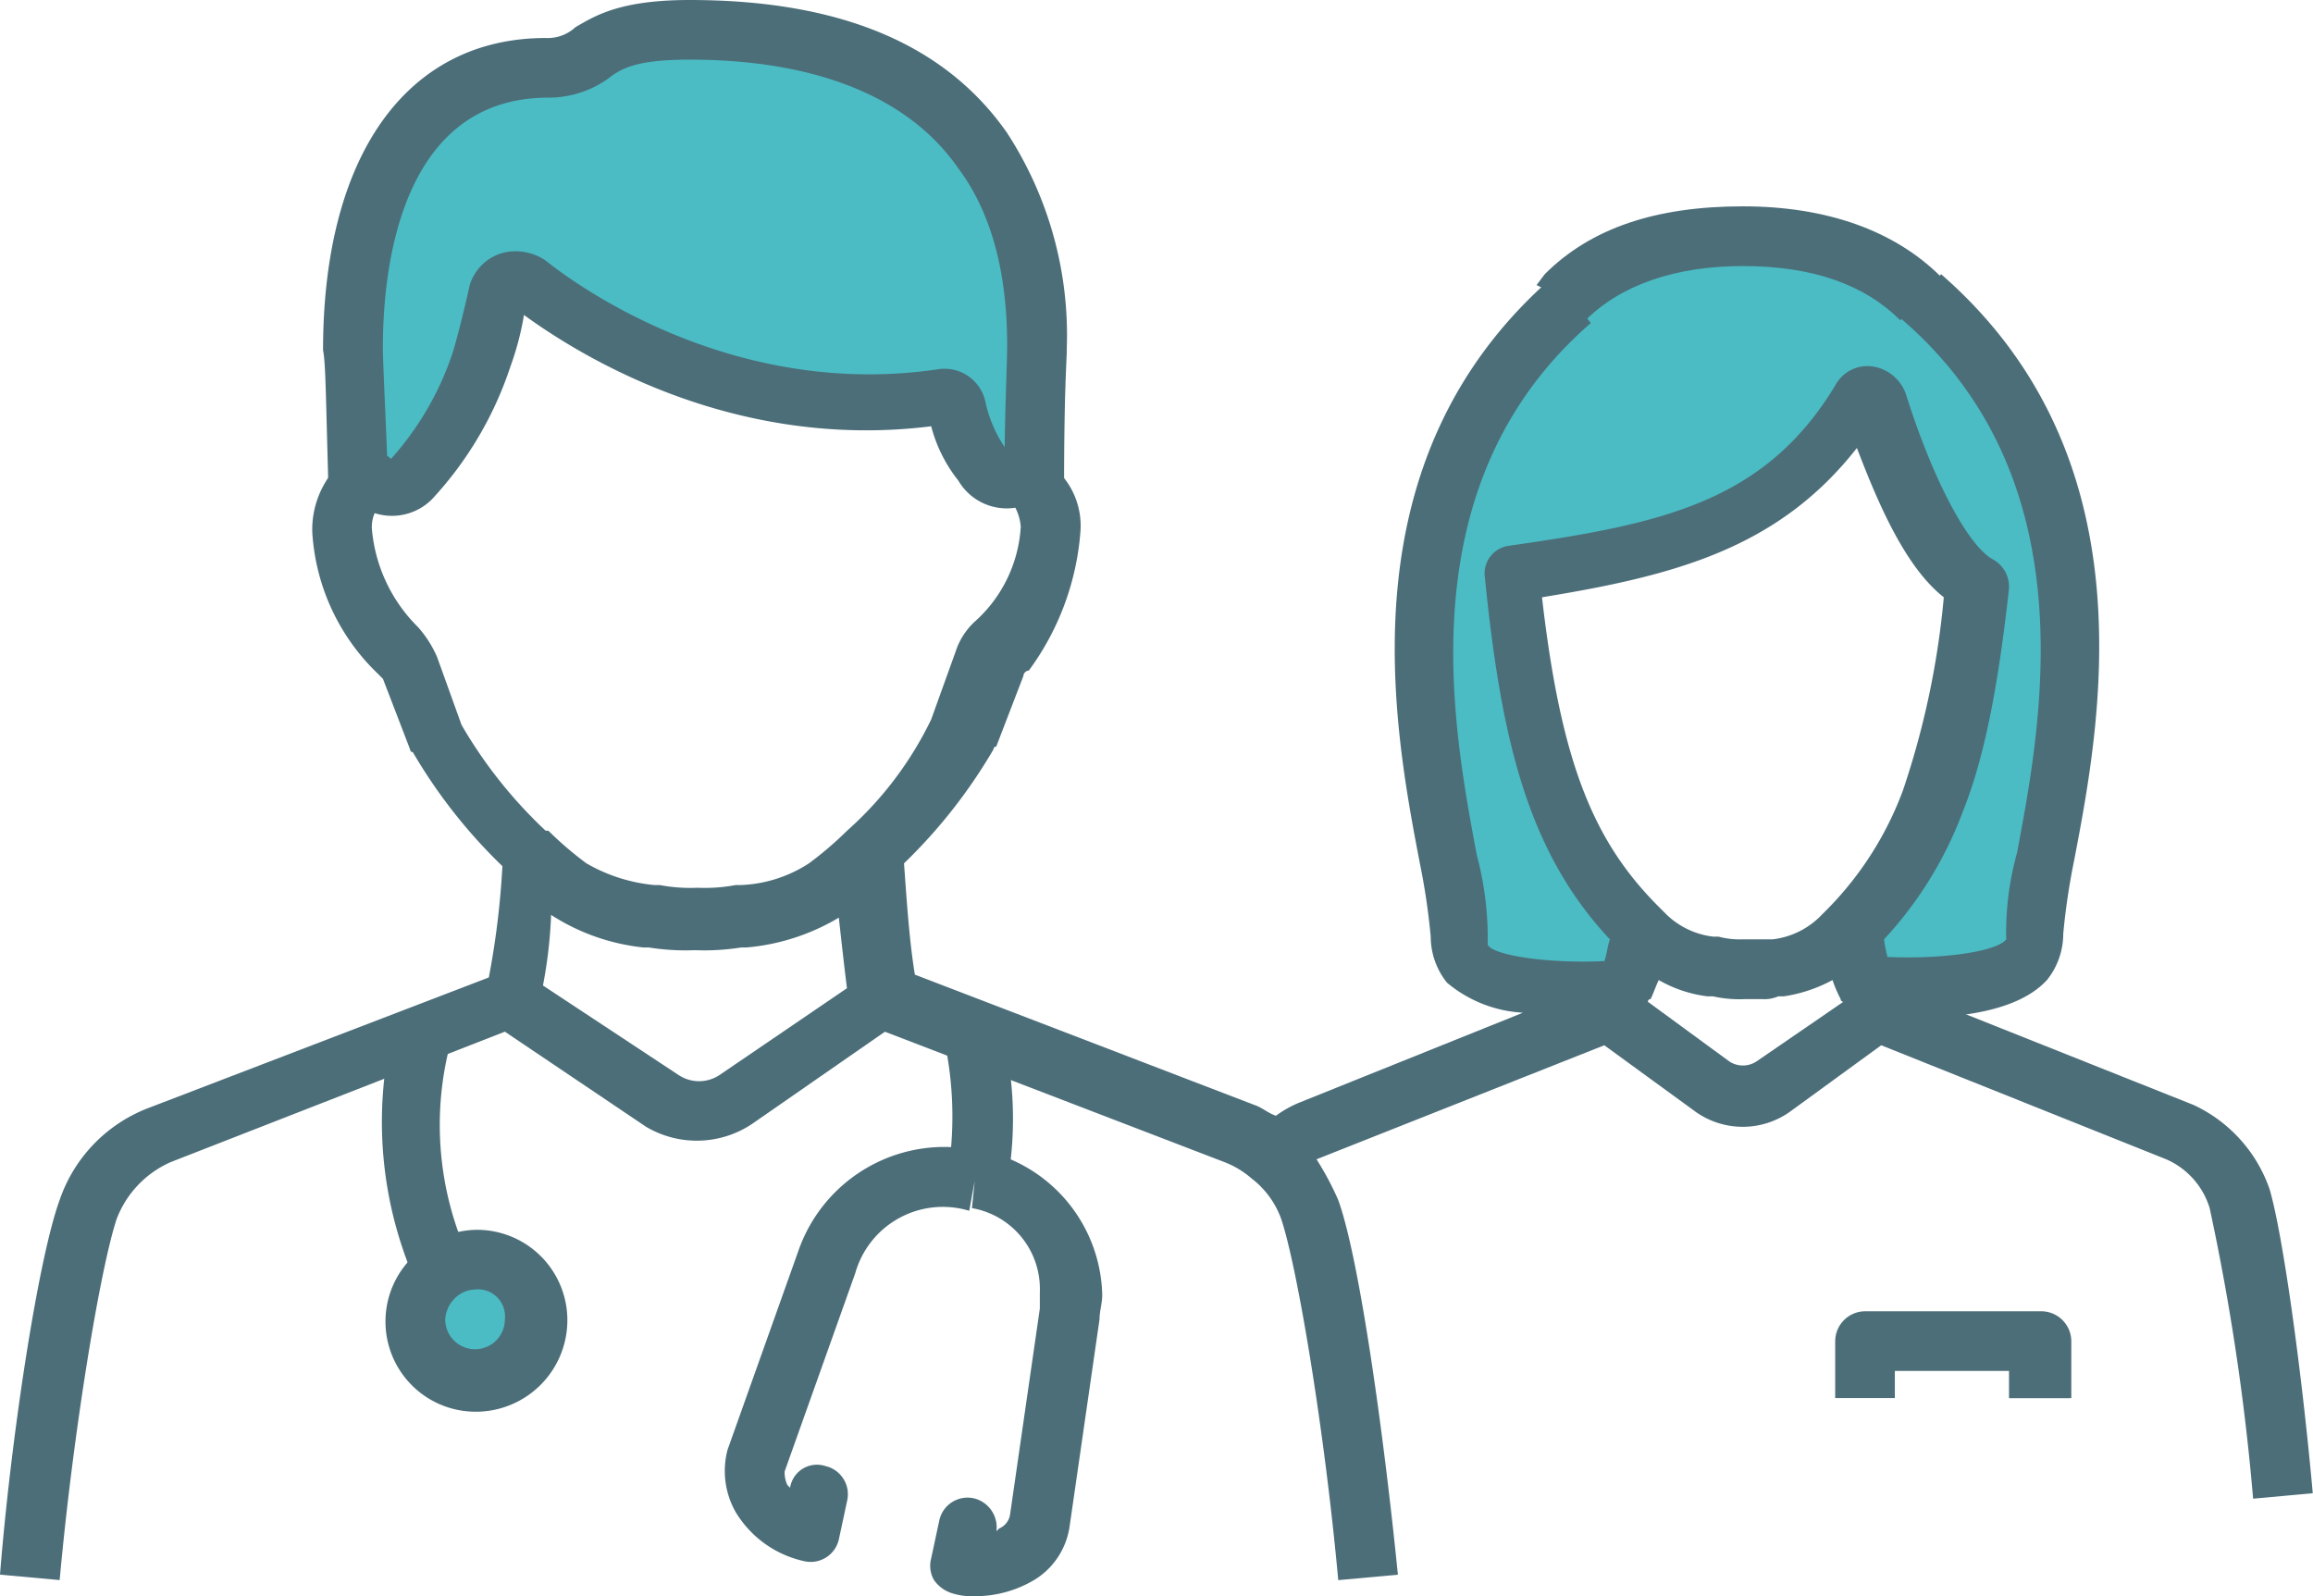
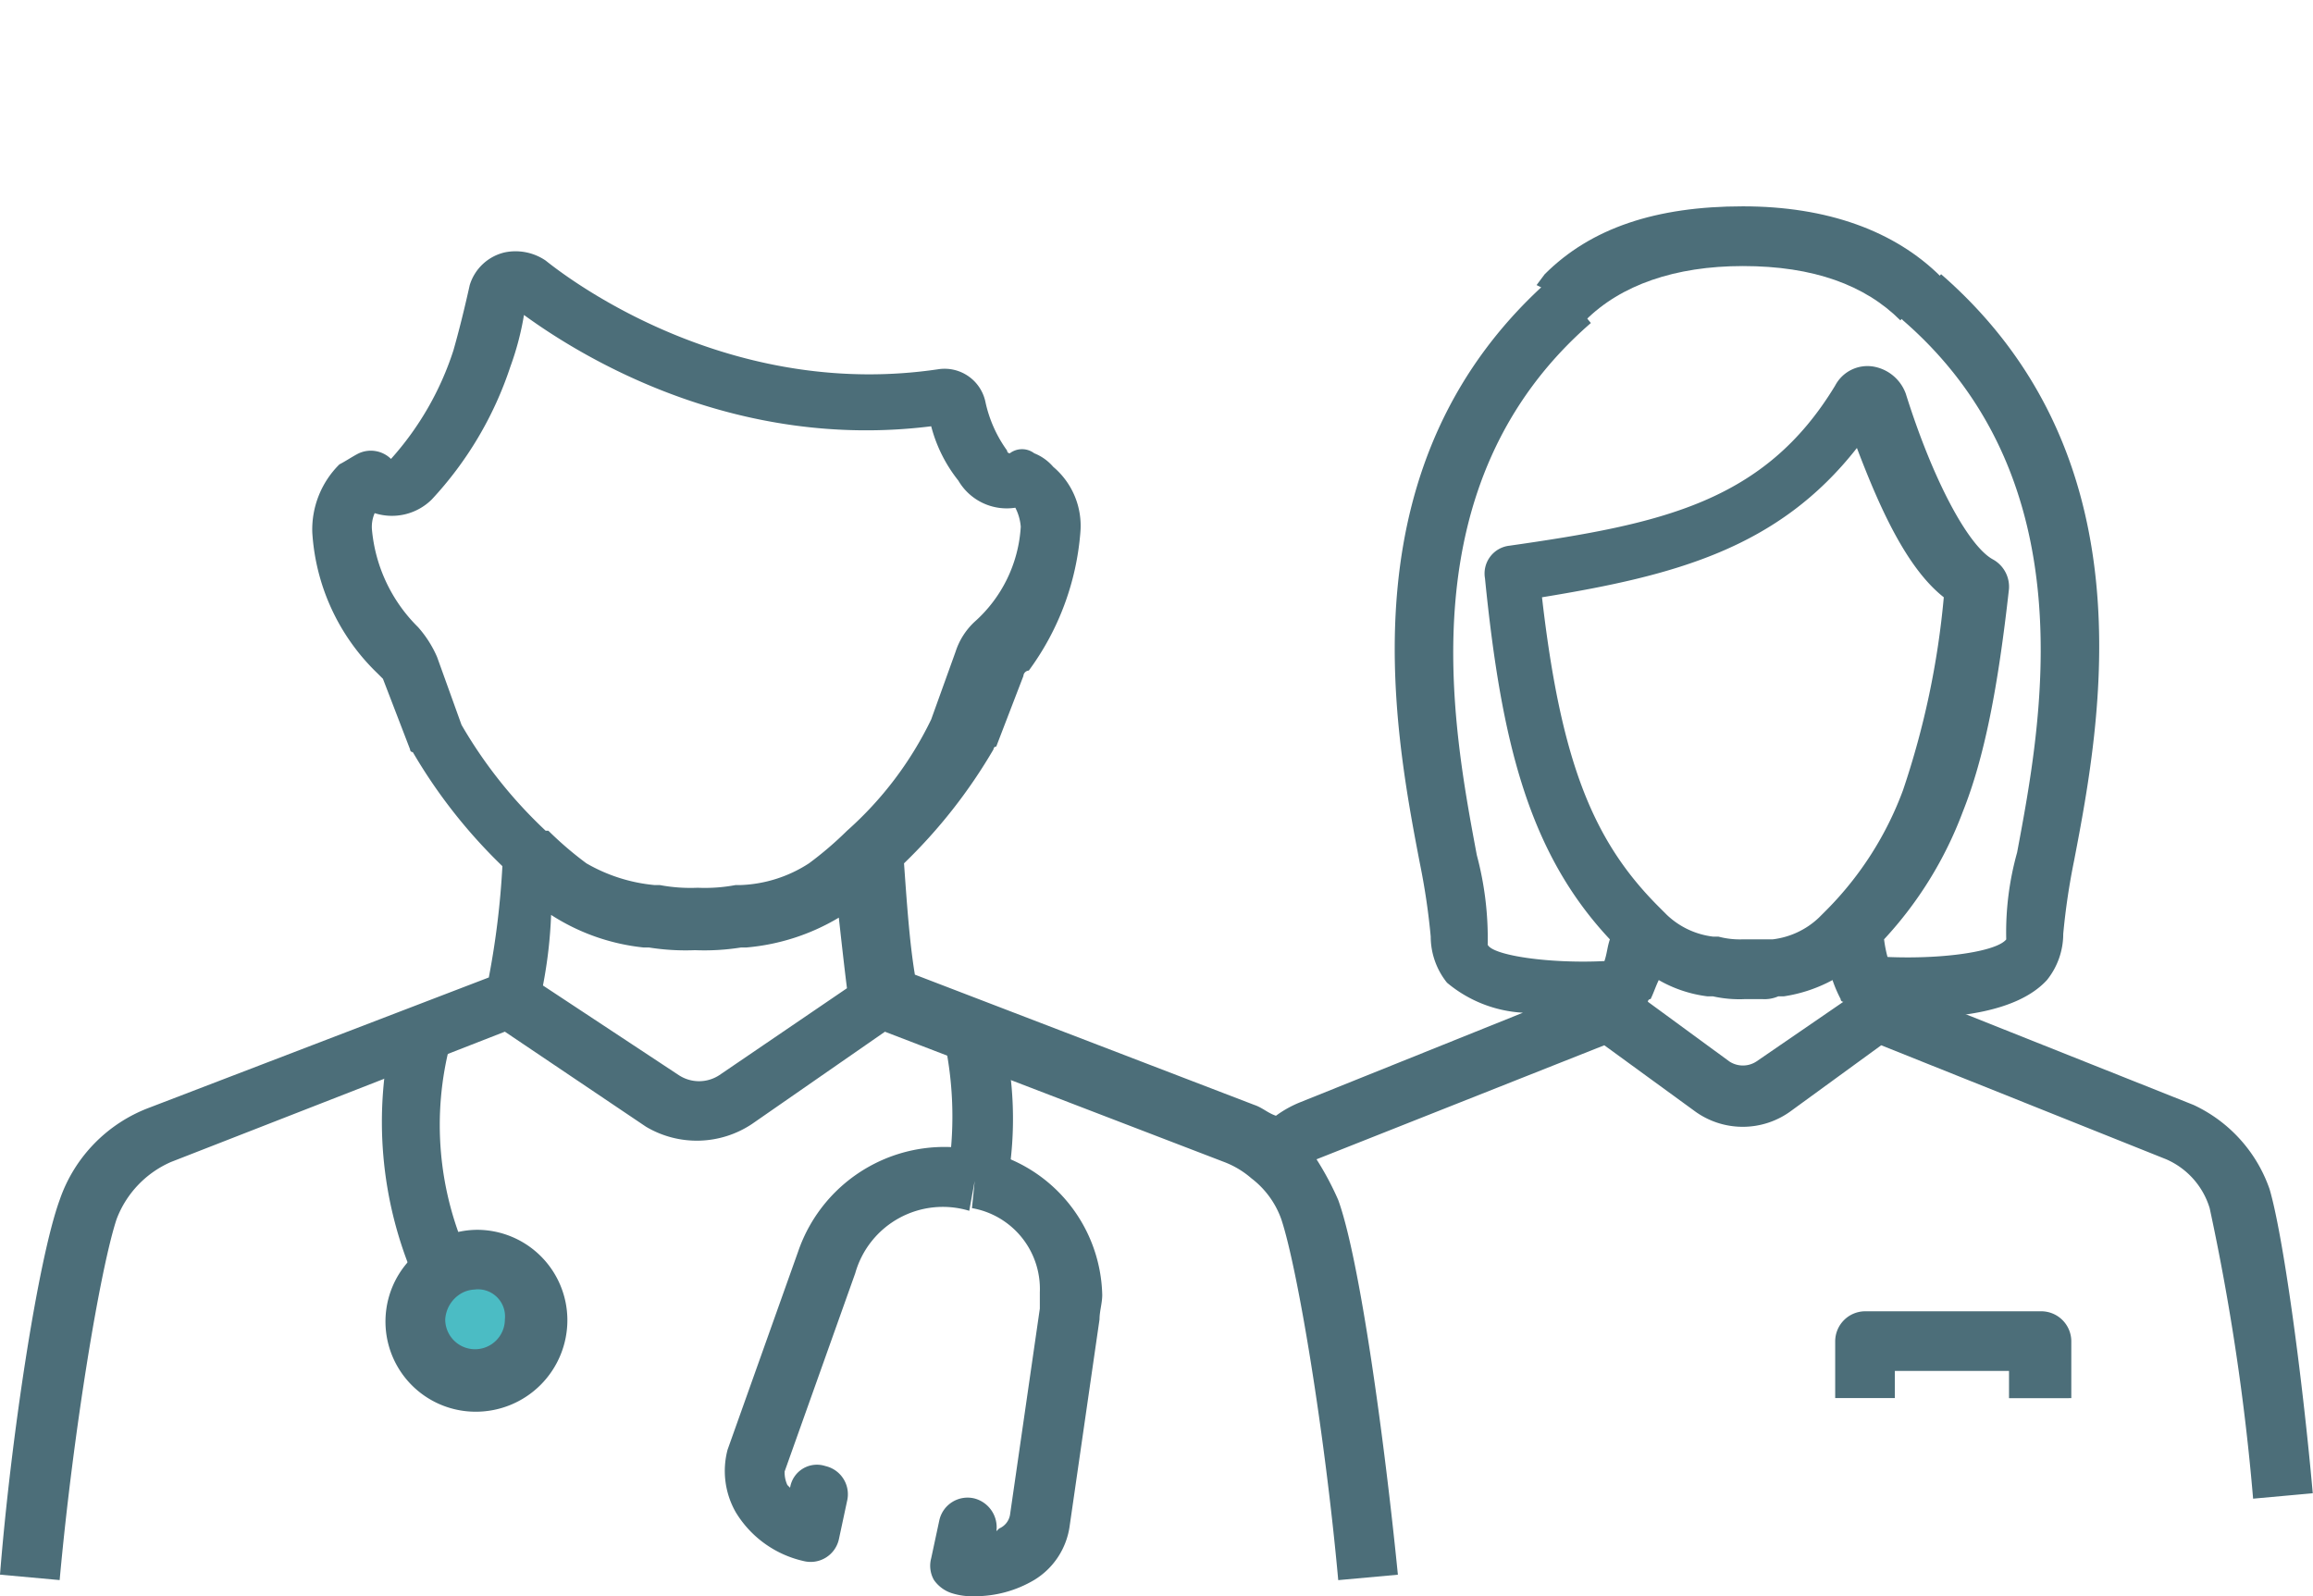
<svg xmlns="http://www.w3.org/2000/svg" width="124.086" height="85.637" viewBox="0 0 124.086 85.637">
  <defs>
    <style>.a{fill:#4bbcc4;}.b{fill:#4c6e79;}</style>
  </defs>
  <g transform="translate(-890 -1118)">
    <g transform="translate(886.8 1114.6)">
      <g transform="translate(21.988 5.002)">
        <g transform="translate(57.222 11.069)">
-           <path class="a" d="M63.269,15.45c1.893-1.893,4.952-3.35,9.467-3.35,4.661,0,7.573,1.456,9.467,3.35h0c13.253,11.506,5.68,30.148,5.971,34.371.291,3.35-9.03,2.476-9.03,2.476a12.913,12.913,0,0,1-.874-3.058h0a18.68,18.68,0,0,0,4.515-6.991c1.165-3.058,1.748-6.7,2.33-11.651-2.622-1.311-4.661-7.282-5.534-9.758,0-.146-.146-.291-.437-.291-.146,0-.437,0-.437.291-4.078,6.7-9.9,8.156-18.5,9.321,1.019,9.612,2.476,14.855,6.845,19.079h0a12.913,12.913,0,0,1-.874,3.058h0s-9.321.728-9.03-2.476c.437-4.078-7.136-22.72,6.117-34.371Z" transform="translate(-55.39 -12.1)" />
-         </g>
+           </g>
        <g transform="translate(0)">
-           <path class="a" d="M53.093,21.54c-.146,1.311-.146,5.534-.146,7.428h0c-.146-.146-.437-.291-.583-.437A1.78,1.78,0,0,1,50.18,27.8a7.3,7.3,0,0,1-1.456-3.2A.51.51,0,0,0,48,24.162c-11.069,1.6-19.662-4.078-22.429-6.263a.963.963,0,0,0-.874-.146.626.626,0,0,0-.583.583,28.74,28.74,0,0,1-1.019,3.787,18.307,18.307,0,0,1-3.932,6.554c-.874,1.019-2.185-.146-2.185-.146a2.011,2.011,0,0,0-.583.437c0-1.893-.146-5.971-.291-7.428,0-4.952,1.311-15,10.486-15,2.913,0,2.039-2.039,7.719-2.039C51.636,4.5,53.093,16.006,53.093,21.54Z" transform="translate(-16.1 -4.5)" />
-         </g>
+           </g>
        <g transform="translate(3.495 65.975)">
          <path class="a" d="M21.7,49.8A3.2,3.2,0,1,1,18.5,53a3.314,3.314,0,0,1,1.456-2.767A3.46,3.46,0,0,1,21.7,49.8Z" transform="translate(-18.5 -49.8)" />
        </g>
      </g>
      <g transform="translate(85.633 14.469)">
        <path class="b" d="M79.316,17.117c-1.893-1.893-4.661-2.913-8.447-2.913-3.641,0-6.554,1.019-8.447,2.913l-1.165-1.165L59.8,15.224l.437-.583C62.713,12.165,66.208,11,70.869,11c4.515,0,8.156,1.311,10.632,3.787Z" transform="translate(-59.8 -11)" />
      </g>
      <g transform="translate(103.11 18.11)">
        <path class="b" d="M74.276,53.406A11.82,11.82,0,0,1,71.8,53.26l.291-3.2c3.35.291,6.845-.146,7.428-.874a15.884,15.884,0,0,1,.583-4.661c1.311-6.991,3.787-19.953-6.117-28.546l-.146-.146h0a.508.508,0,0,1-.146-.291L75,14.665,76.024,13.5h0c11.214,9.758,8.593,23.885,7.136,31.458a36.505,36.505,0,0,0-.583,3.932,3.955,3.955,0,0,1-.874,2.476C80.1,53.114,76.752,53.406,74.276,53.406Z" transform="translate(-71.8 -13.5)" />
      </g>
      <g transform="translate(23.675 58.452)">
        <g transform="translate(0)">
          <path class="b" d="M19.067,54.89A21.293,21.293,0,0,1,17.9,41.2l3.058.874a17.122,17.122,0,0,0,1.019,11.651Z" transform="translate(-17.259 -41.2)" />
        </g>
      </g>
      <g transform="translate(23.881 69.375)">
        <path class="b" d="M22.206,58.458a4.838,4.838,0,0,1-2.622-8.884,4.8,4.8,0,0,1,2.767-.874,4.849,4.849,0,0,1,4.806,4.806A4.911,4.911,0,0,1,22.206,58.458Zm0-6.554a1.561,1.561,0,0,0-.874.291,1.738,1.738,0,0,0-.728,1.311,1.6,1.6,0,0,0,3.2,0A1.454,1.454,0,0,0,22.206,51.9Z" transform="translate(-17.4 -48.7)" />
      </g>
      <g transform="translate(53.883 58.598)">
        <path class="b" d="M41.35,49.6l-3.2-.437A19.372,19.372,0,0,0,38,42.028l3.058-.728A19.589,19.589,0,0,1,41.35,49.6Z" transform="translate(-38 -41.3)" />
      </g>
      <g transform="translate(20.531 3.4)">
        <g transform="translate(0)">
-           <path class="b" d="M15.391,29.615c-.146-4.952-.146-6.7-.291-7.428C15.1,11.7,19.615,5.439,27.043,5.439a2.19,2.19,0,0,0,1.6-.583c1.019-.583,2.33-1.456,6.117-1.456h0c8.01,0,13.69,2.33,17.04,7.136a19.9,19.9,0,0,1,3.2,11.506v.146c0,.437-.146,2.185-.146,7.282h-3.2c0-3.932.146-6.408.146-7.573,0-3.932-.874-7.136-2.622-9.467C46.558,8.643,41.607,6.6,34.762,6.6h0c-2.767,0-3.641.437-4.369,1.019a5.53,5.53,0,0,1-3.2,1.019c-8.01,0-8.884,9.321-8.884,13.4,0,.874.146,3.5.291,7.428Z" transform="translate(-15.1 -3.4)" />
-         </g>
+           </g>
      </g>
      <g transform="translate(3.2 16.89)">
        <path class="b" d="M43.882,45.862H43.59a8.3,8.3,0,0,0-9.758,5.389L30.046,61.883a4.462,4.462,0,0,0,.437,3.35,5.724,5.724,0,0,0,3.641,2.622,1.552,1.552,0,0,0,1.893-1.165l.437-2.039a1.552,1.552,0,0,0-1.165-1.893A1.457,1.457,0,0,0,33.4,63.922l-.146-.146a1.584,1.584,0,0,1-.146-.728l3.787-10.632a4.883,4.883,0,0,1,6.117-3.35l.291-1.6-.146,1.456a4.4,4.4,0,0,1,3.641,4.515v.874l-1.6,11.069a.968.968,0,0,1-.583.728l-.146.146A1.6,1.6,0,0,0,43.3,64.5a1.552,1.552,0,0,0-1.893,1.165l-.437,2.039a1.547,1.547,0,0,0,.146,1.165,1.858,1.858,0,0,0,1.019.728,3.62,3.62,0,0,0,1.165.146,6.237,6.237,0,0,0,3.2-.874A4.028,4.028,0,0,0,48.4,65.961L50,54.892c0-.437.146-.874.146-1.311A8.12,8.12,0,0,0,43.882,45.862Z" transform="translate(8.986 2.399)" />
        <path class="b" d="M124.956,62.963a7.805,7.805,0,0,0-4.078-4.515l-15.729-6.263a1.1,1.1,0,0,1-.291-.583,6.8,6.8,0,0,1-.583-2.039,20.743,20.743,0,0,0,4.224-6.845c1.165-2.913,1.893-6.7,2.476-11.943a1.673,1.673,0,0,0-.874-1.6c-1.311-.728-3.2-4.224-4.661-8.884a2.255,2.255,0,0,0-1.748-1.456,1.956,1.956,0,0,0-2.039,1.019c-3.787,6.263-9.321,7.428-17.477,8.593a1.5,1.5,0,0,0-1.311,1.748c.874,8.738,2.33,14.71,6.7,19.37-.146.437-.146.728-.291,1.165-2.913.146-5.971-.291-6.263-.874a17.277,17.277,0,0,0-.583-4.806C81.118,38.059,78.642,25.1,88.546,16.5l-2.039-2.476c-11.214,9.758-8.593,23.885-7.136,31.458a36.5,36.5,0,0,1,.583,3.932,3.955,3.955,0,0,0,.874,2.476A6.923,6.923,0,0,0,84.9,53.5L72.962,58.3a5.9,5.9,0,0,0-1.311.728c-.437-.146-.728-.437-1.165-.583L52.281,51.458c-.291-1.748-.437-3.932-.583-5.971A28.334,28.334,0,0,0,56.5,39.369a.143.143,0,0,1,.146-.146l1.456-3.787a.313.313,0,0,1,.291-.291,14.4,14.4,0,0,0,2.767-7.428,4.132,4.132,0,0,0-1.456-3.5,2.612,2.612,0,0,0-1.019-.728,1.087,1.087,0,0,0-1.311,0,.143.143,0,0,1-.146-.146,6.931,6.931,0,0,1-1.165-2.622,2.239,2.239,0,0,0-2.476-1.748c-10.632,1.6-18.933-4.078-21.118-5.826a2.871,2.871,0,0,0-2.185-.437A2.57,2.57,0,0,0,28.4,14.465q-.437,1.966-.874,3.5a16.137,16.137,0,0,1-3.35,5.826h0a1.549,1.549,0,0,0-1.748-.291c-.291.146-.728.437-1.019.583a4.922,4.922,0,0,0-1.456,3.641,11.451,11.451,0,0,0,3.5,7.573l.291.291,1.456,3.787a.143.143,0,0,0,.146.146,28.334,28.334,0,0,0,4.806,6.117,44.371,44.371,0,0,1-.728,5.971L11.21,58.594A8.08,8.08,0,0,0,6.4,63.546c-1.165,3.2-2.622,12.816-3.2,20.1l3.2.291c.728-8.01,2.185-16.749,3.058-19.37a5.451,5.451,0,0,1,2.913-3.058l17.914-6.991,7.573,5.1a5.337,5.337,0,0,0,5.68-.146l7.136-4.952,18.205,6.991a4.847,4.847,0,0,1,1.456.874,4.762,4.762,0,0,1,1.6,2.185c.874,2.622,2.33,11.36,3.058,19.37l3.2-.291c-.728-7.282-2.039-16.894-3.2-20.1a15.917,15.917,0,0,0-1.165-2.185h0l15.438-6.117,4.806,3.5a4.369,4.369,0,0,0,5.243,0l4.806-3.5,15.292,6.117a4.181,4.181,0,0,1,2.33,2.622,123.164,123.164,0,0,1,2.33,15.584l3.2-.291C126.7,72.867,125.684,65.439,124.956,62.963ZM41.795,56.846a1.981,1.981,0,0,1-2.185,0L32.328,52.04a24.737,24.737,0,0,0,.437-3.787A11.29,11.29,0,0,0,37.717,50h.291a12.558,12.558,0,0,0,2.476.146A12.558,12.558,0,0,0,42.96,50h.291A11.588,11.588,0,0,0,48.2,48.4c.146,1.311.291,2.622.437,3.787ZM48.64,43.739h0A18.912,18.912,0,0,1,46.6,45.486a7.2,7.2,0,0,1-3.641,1.165h-.291a8.957,8.957,0,0,1-2.039.146,8.957,8.957,0,0,1-2.039-.146H38.3a8.945,8.945,0,0,1-3.641-1.165,18.913,18.913,0,0,1-2.039-1.748h-.146a24.792,24.792,0,0,1-4.515-5.68l-1.311-3.641a6.014,6.014,0,0,0-1.019-1.6,8.423,8.423,0,0,1-2.476-5.243A1.847,1.847,0,0,1,23.3,26.7a3.039,3.039,0,0,0,3.058-.728,19.359,19.359,0,0,0,4.224-7.136,15.362,15.362,0,0,0,.728-2.767c3.2,2.33,11.36,7.282,21.846,5.971a7.838,7.838,0,0,0,1.456,2.913,3.007,3.007,0,0,0,3.058,1.456,2.7,2.7,0,0,1,.291,1.019,7.407,7.407,0,0,1-2.476,5.1,3.771,3.771,0,0,0-1.019,1.6l-1.311,3.641A19.048,19.048,0,0,1,48.64,43.739ZM85.924,31.214c7.136-1.165,12.671-2.622,16.894-8.01,1.165,3.058,2.622,6.408,4.661,8.01a44.918,44.918,0,0,1-2.185,10.341,17.932,17.932,0,0,1-4.078,6.408l-.437.437A4.343,4.343,0,0,1,98.3,49.564H96.7a4.493,4.493,0,0,1-1.311-.146H95.1a4.343,4.343,0,0,1-2.476-1.165l-.437-.437h0C88.691,44.321,86.944,40.1,85.924,31.214Zm11.506,24.9a1.323,1.323,0,0,1-1.456,0l-4.369-3.2a.143.143,0,0,1,.146-.146c.146-.291.291-.728.437-1.019a6.96,6.96,0,0,0,2.622.874H95.1a6.529,6.529,0,0,0,1.748.146h.874a1.847,1.847,0,0,0,.874-.146h.291a7.955,7.955,0,0,0,2.622-.874,7.1,7.1,0,0,0,.437,1.019.143.143,0,0,0,.146.146Z" transform="translate(-3.2 -12.662)" />
      </g>
      <g transform="translate(101.653 73.745)">
        <path class="b" d="M83.325,56.361h-3.2V54.9H74v1.456H70.8V53.3a1.616,1.616,0,0,1,1.6-1.6h9.467a1.616,1.616,0,0,1,1.6,1.6v3.058Z" transform="translate(-70.8 -51.7)" />
      </g>
    </g>
  </g>
</svg>